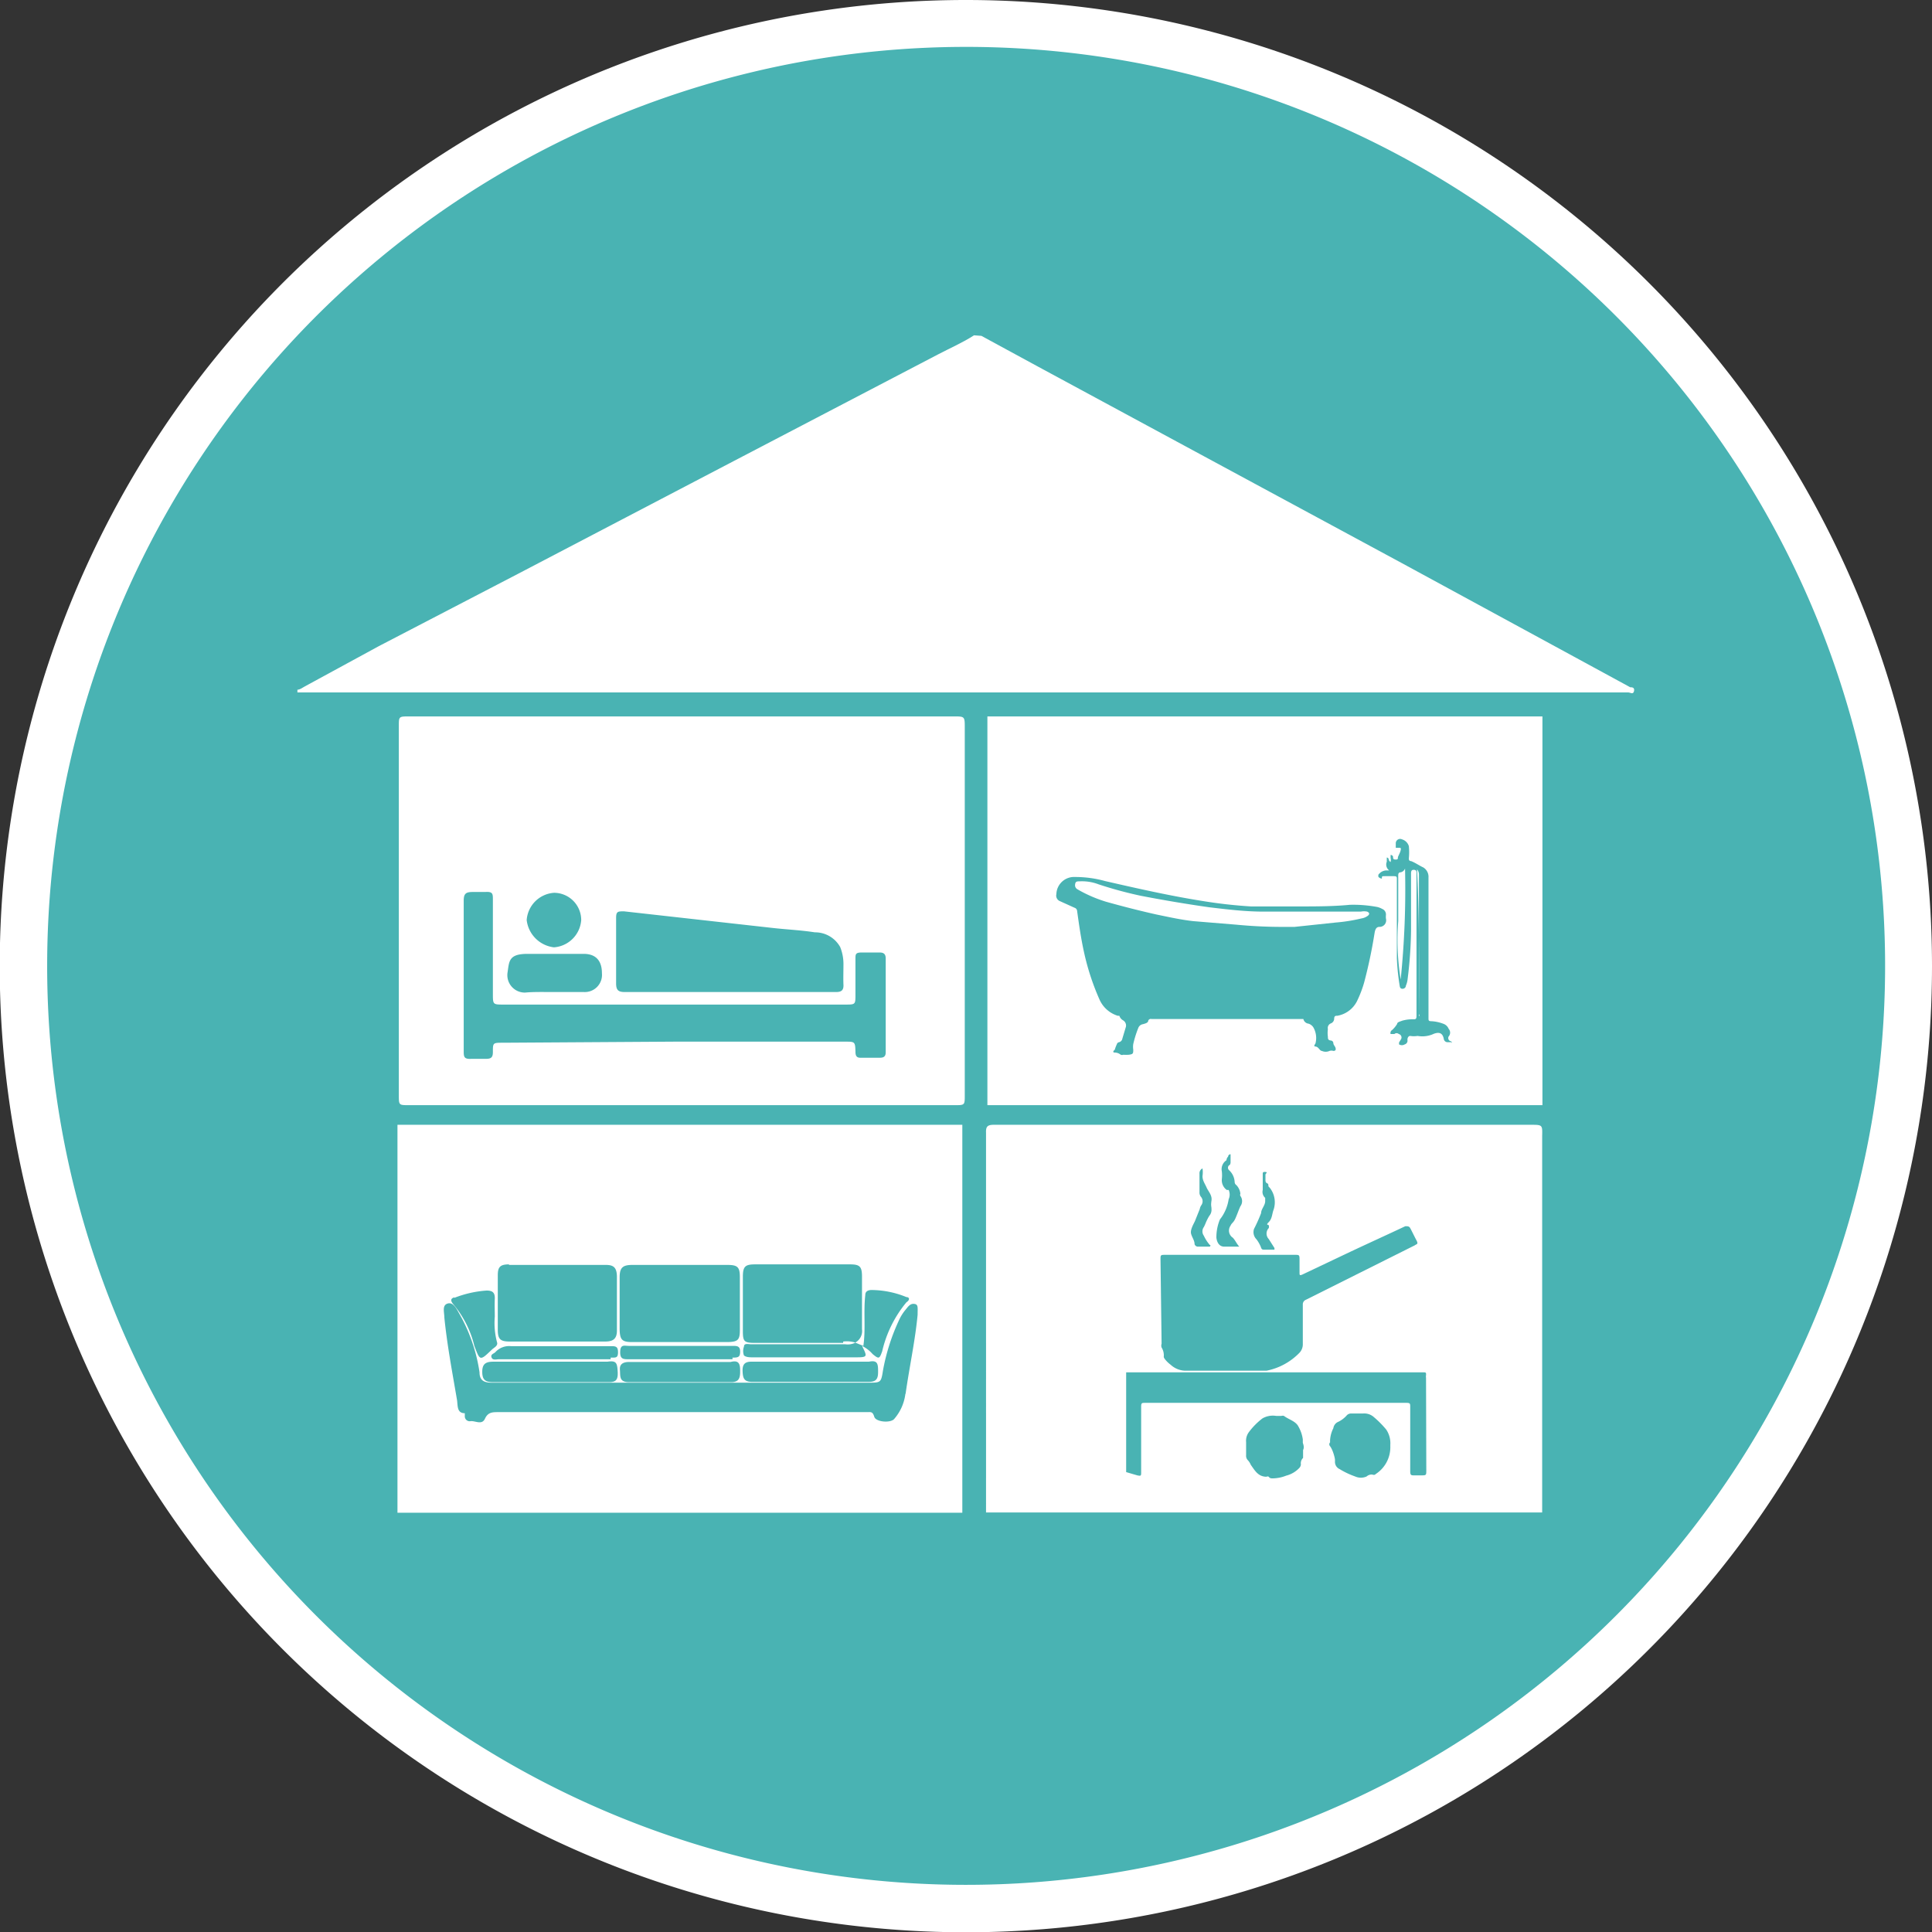
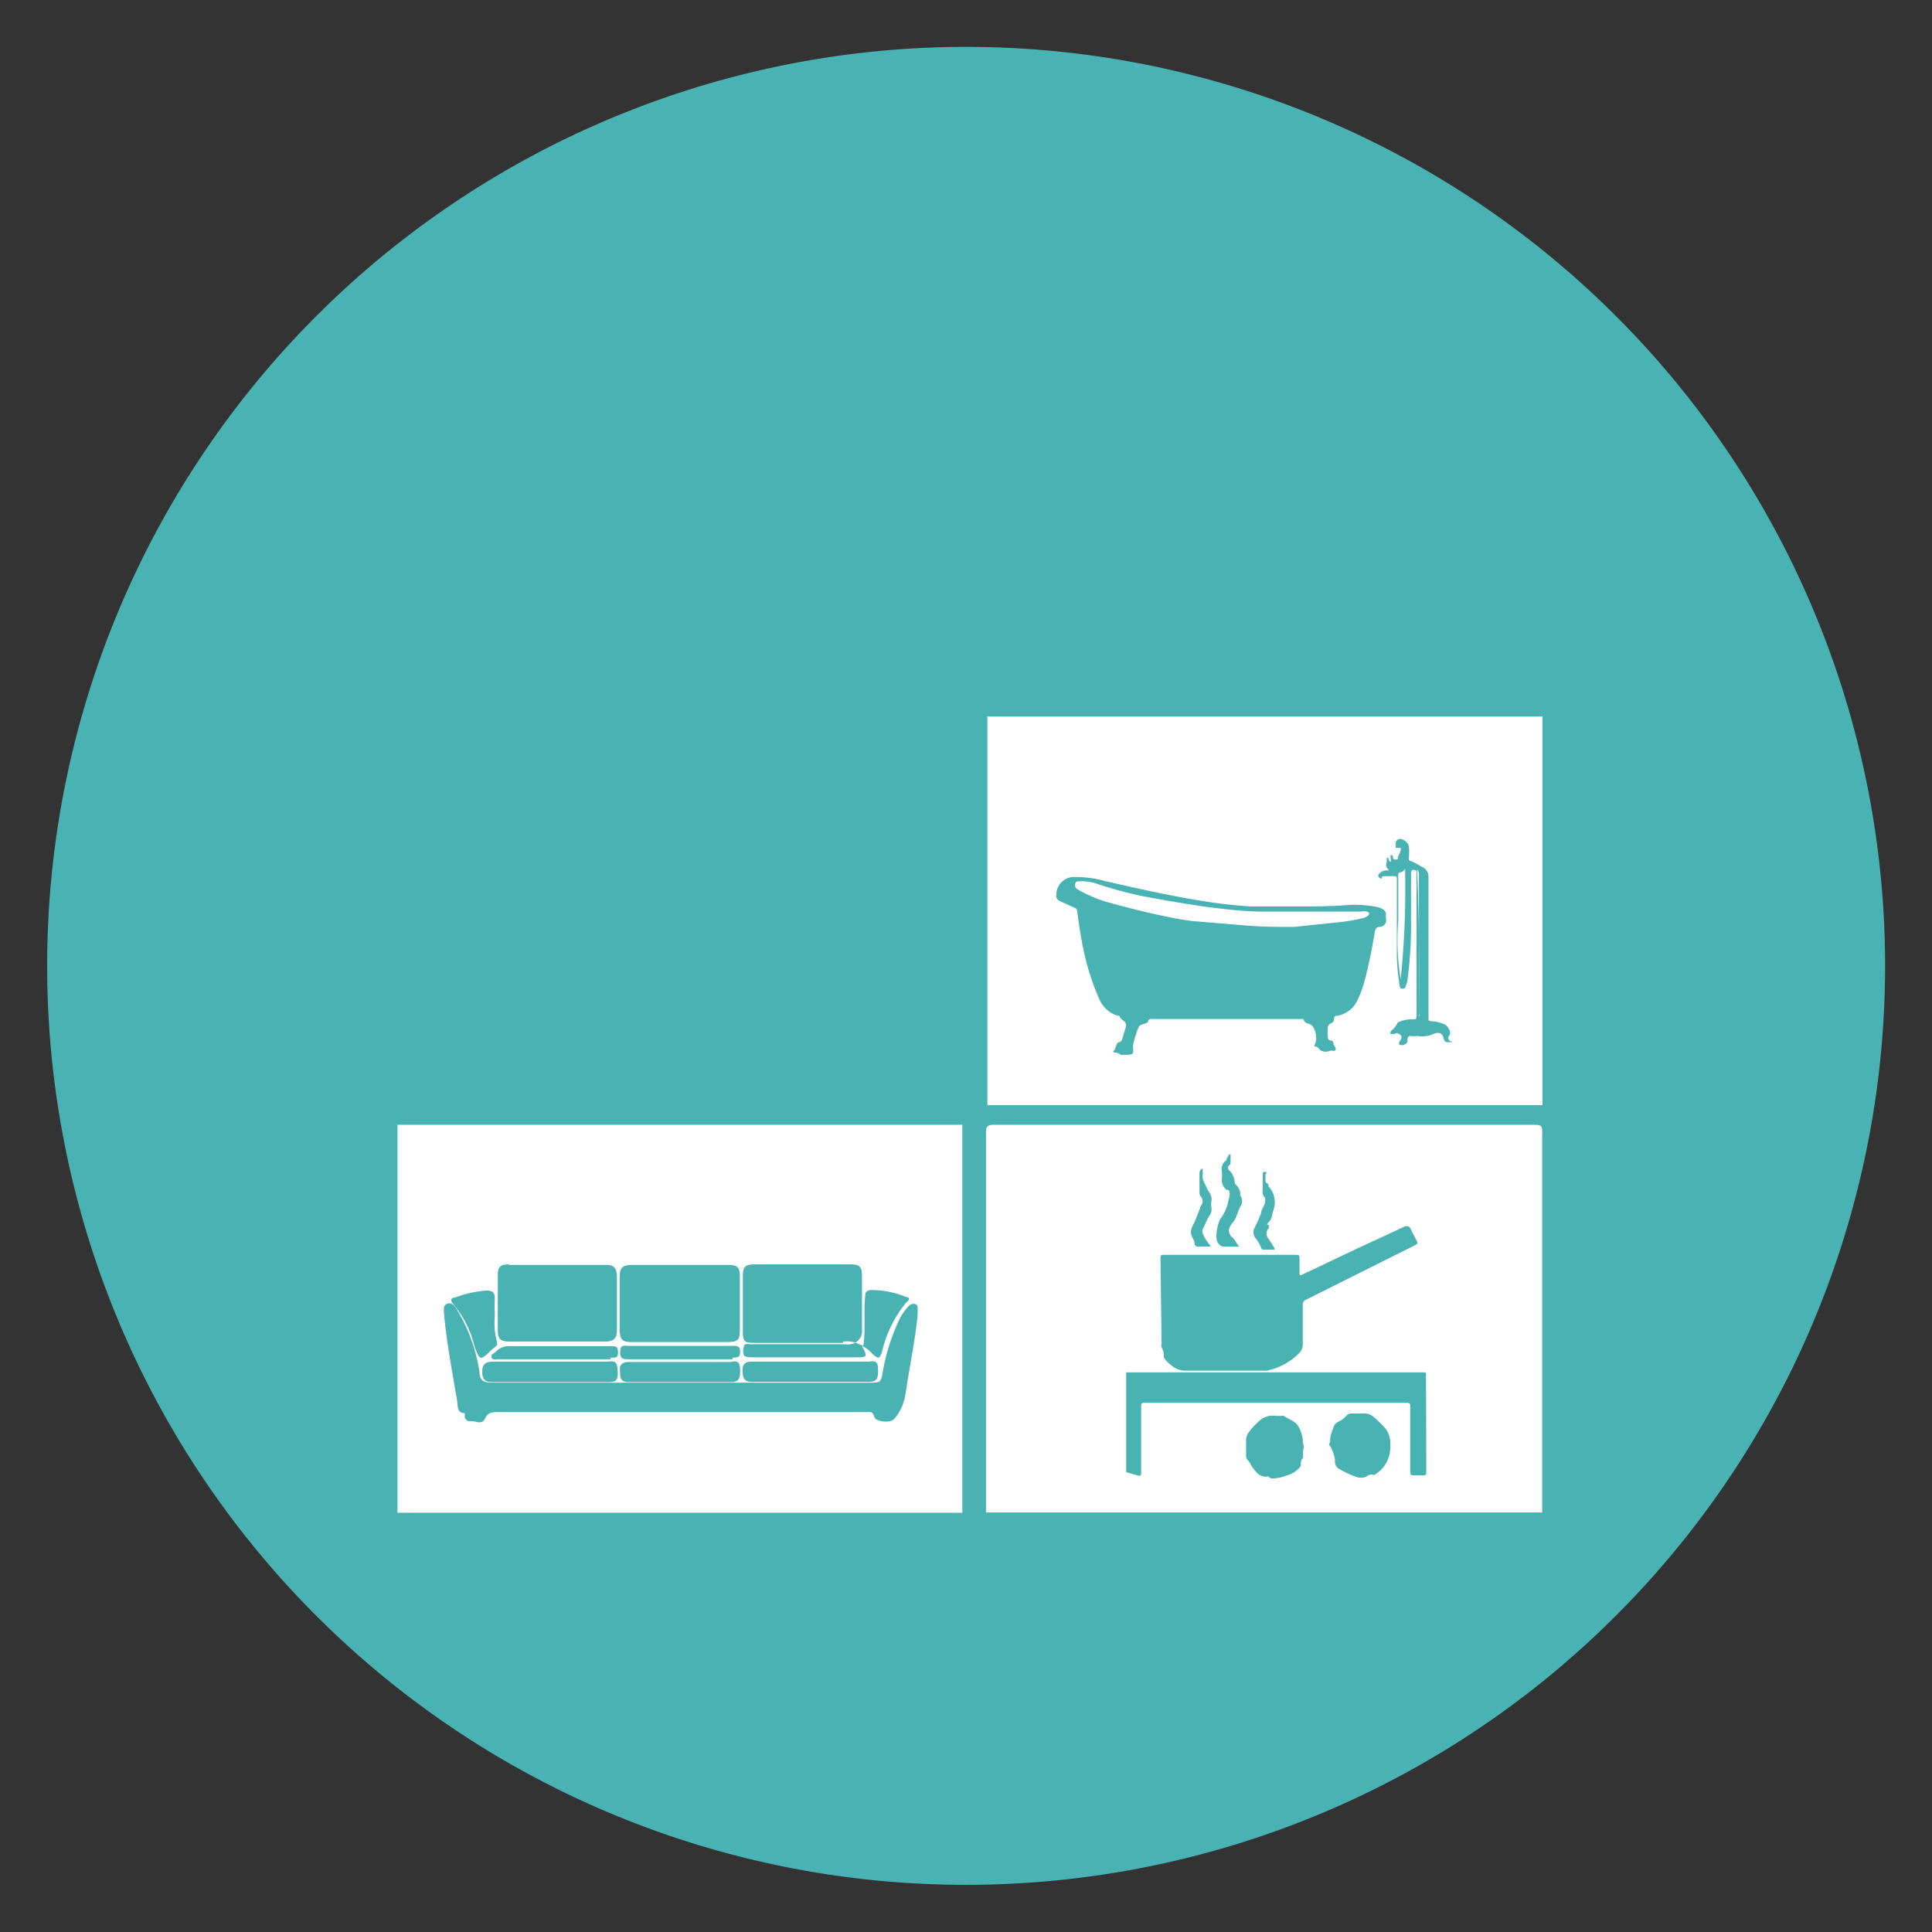
<svg xmlns="http://www.w3.org/2000/svg" viewBox="0 0 70.87 70.87">
  <rect x="0" y="0" width="70.87" height="70.87" fill="#333333" stroke="none" />
  <defs>
    <style>.cls-1,.cls-3{fill:#fff;}.cls-2{fill:#49b3b3;}.cls-3{fill-rule:evenodd;}</style>
  </defs>
  <title>closeAsset 601</title>
  <g id="Layer_2" data-name="Layer 2">
    <g id="图层_1" data-name="图层 1">
-       <path class="cls-1" d="M70.87,35.43A35.44,35.44,0,1,1,35.43,0,35.44,35.44,0,0,1,70.87,35.43Z" />
      <path class="cls-2" d="M1.73,35.43a33.71,33.71,0,1,1,33.7,33.71A33.7,33.7,0,0,1,1.73,35.43Z" />
-       <path class="cls-3" d="M36,12.32l2.08,1.13,6.09,3.29,7.26,3.92,5.52,3,2.85,1.55c.06,0,.17,0,.14.14s-.14.05-.21.05H10.91v-.1c.09,0,.18-.07.27-.12L13.9,23.7,19,21.05l7.92-4.14L34.41,13c.44-.23.9-.43,1.32-.7Z" />
-       <path class="cls-3" d="M24.93,40.54H15c-.37,0-.37,0-.37-.37V26.63c0-.34,0-.35.36-.35h20c.39,0,.4,0,.4.39v13.5c0,.37,0,.37-.37.37Zm-.19-2.33H31c.36,0,.37,0,.38.37,0,.16.05.23.21.22h.69c.15,0,.21-.06.21-.2V35.16c0-.16-.07-.22-.22-.22s-.45,0-.67,0-.22.07-.22.23v1.31c0,.37,0,.37-.38.37H18.48c-.4,0-.4,0-.4-.4V33c0-.21,0-.3-.28-.28h-.46c-.25,0-.33.06-.33.32,0,1.13,0,2.27,0,3.41,0,.7,0,1.39,0,2.09,0,.22,0,.32.29.3h.54c.19,0,.24-.07.24-.25,0-.34,0-.34.37-.34Zm2-1.82h3.93c.2,0,.28-.07.27-.27s0-.51,0-.76a1.67,1.67,0,0,0-.12-.62,1.05,1.05,0,0,0-.93-.54c-.51-.08-1-.1-1.54-.16l-5.46-.61c-.23,0-.29,0-.29.25,0,.8,0,1.6,0,2.39,0,.25.08.32.32.32Zm-6.42,0h1.1a.63.63,0,0,0,.66-.69c0-.41-.18-.71-.67-.71-.68,0-1.37,0-2.06,0s-.67.27-.73.67a.64.64,0,0,0,.64.75C19.58,36.38,19.94,36.39,20.29,36.39Zm0-3.64a1.08,1.08,0,0,0-1,1,1.14,1.14,0,0,0,1,1,1.08,1.08,0,0,0,1-1A1,1,0,0,0,20.3,32.75Z" />
      <path class="cls-3" d="M51.37,32c-.07,0-.08.06-.08.12,0,.56,0,1.12,0,1.67a9,9,0,0,0,.09,2.14,32.51,32.51,0,0,0,.16-4.07A.22.22,0,0,1,51.37,32Z" />
      <path class="cls-3" d="M50.15,33.44a.58.58,0,0,0-.23,0c-.37,0-.74,0-1.12,0h-.95c-.5,0-1,0-1.5,0-.67,0-1.33-.08-2-.16-.84-.12-1.67-.26-2.5-.42a14.85,14.85,0,0,1-1.55-.42,1.71,1.71,0,0,0-.71-.11c-.07,0-.14,0-.15.1a.17.17,0,0,0,.08.19,5,5,0,0,0,1.06.46c.61.17,1.23.33,1.86.47.44.09.88.19,1.34.24l1.58.13Q46.2,34,47,34c.17,0,.33,0,.49,0L49,33.84a6.13,6.13,0,0,0,.94-.15.51.51,0,0,0,.25-.11C50.24,33.53,50.24,33.48,50.15,33.44Z" />
      <path class="cls-3" d="M36.22,26.28V40.54H56.58V26.28ZM50.6,34c-.13,0-.16.12-.18.24a18,18,0,0,1-.38,1.8,4.22,4.22,0,0,1-.27.7,1,1,0,0,1-.71.52c-.07,0-.12,0-.12.12a.19.19,0,0,1-.12.16.18.18,0,0,0-.11.21,1,1,0,0,0,0,.28c0,.07,0,.13.12.14a.1.1,0,0,1,.08.09c0,.07.06.11.08.18s0,.11-.08.11a.23.23,0,0,0-.14,0,.34.34,0,0,1-.28,0c-.08,0-.12-.15-.23-.16s0-.09,0-.14a.78.78,0,0,0-.06-.52.33.33,0,0,0-.2-.18.22.22,0,0,1-.19-.17s0,0-.07,0l-1,0H45.08c-.53,0-1,0-1.58,0s-.84,0-1.26,0a.1.1,0,0,0-.12.06c0,.08-.12.11-.2.13a.22.22,0,0,0-.17.15,3.89,3.89,0,0,0-.18.58.67.67,0,0,0,0,.2c0,.14,0,.17-.16.19a1.2,1.2,0,0,1-.2,0,.15.15,0,0,1-.1,0,.35.35,0,0,0-.22-.08c-.07,0-.07-.05,0-.1a1.8,1.8,0,0,1,.08-.21.1.1,0,0,1,.08-.07.16.16,0,0,0,.12-.13l.12-.4a.22.22,0,0,0-.09-.27.3.3,0,0,1-.14-.17s0,0-.06,0a1.08,1.08,0,0,1-.67-.6,9,9,0,0,1-.57-1.75c-.11-.5-.18-1-.25-1.5a.13.13,0,0,0-.09-.11l-.53-.24a.22.22,0,0,1-.14-.26.65.65,0,0,1,.69-.63,4.11,4.11,0,0,1,1.1.15c1.18.27,2.37.54,3.57.73a17.62,17.62,0,0,0,1.78.2c.59,0,1.18,0,1.77,0s1.24,0,1.86-.06a4.77,4.77,0,0,1,1,.08.67.67,0,0,1,.18.07.22.22,0,0,1,.14.21.75.75,0,0,0,0,.15A.24.24,0,0,1,50.6,34Zm2.66,4.23s-.09,0-.15,0a.14.14,0,0,1-.15-.13c-.05-.23-.19-.24-.36-.18A1,1,0,0,1,52,38h0a.83.83,0,0,1-.27,0c-.07,0-.11.08-.1.16a.14.14,0,0,1-.1.15.2.2,0,0,1-.21,0s0,0,0-.07l.06-.1a.13.13,0,0,0-.07-.21.08.08,0,0,1,0,0,.12.12,0,0,0-.16,0c-.05,0-.1,0-.14,0a.13.13,0,0,1,.06-.15,1,1,0,0,0,.18-.22c0-.07.12-.09.19-.12a1.37,1.37,0,0,1,.4-.05c.08,0,.12,0,.12-.12s0-.45,0-.68c0-.91,0-1.82,0-2.73,0-.61,0-1.22,0-1.83,0-.05,0-.11-.07-.12s-.13,0-.13.12,0,.32,0,.48l0,1.63a15.73,15.73,0,0,1-.13,1.81.83.83,0,0,1-.06.21c0,.06-.06.12-.14.11s-.08-.08-.09-.13a8.14,8.14,0,0,1-.1-1c0-.39,0-.79,0-1.18s0-.69,0-1,0-.47,0-.71c0-.08,0-.11-.11-.11s-.22,0-.33,0-.11,0-.11.09a0,0,0,0,1,0,0,.19.19,0,0,1-.13-.07,0,0,0,0,1,0-.07.38.38,0,0,1,.27-.16l.11,0s.08,0,.08,0,0,0-.06,0a.27.27,0,0,1-.09-.32s0-.05,0-.08,0-.06,0-.07.05,0,.07.05a.13.13,0,0,0,.07.11.3.3,0,0,0,0-.15c0-.05,0-.08,0-.1s.08,0,.09.06v0c0,.06,0,.1.1.1s.07-.05.08-.09.08-.16.1-.25,0-.09-.07-.09l-.11,0s0,0,0,0,0-.13,0-.18a.16.16,0,0,1,.23-.13.37.37,0,0,1,.25.25,2.17,2.17,0,0,1,0,.44c0,.06,0,.1.09.11h0c.15.06.29.16.44.23a.4.4,0,0,1,.19.37c0,.57,0,1.13,0,1.69s0,1.41,0,2.11c0,.45,0,.9,0,1.35,0,.09,0,.12.11.12a1.46,1.46,0,0,1,.45.1.32.32,0,0,1,.18.18,0,0,0,0,0,0,0,.21.21,0,0,1,0,.28.12.12,0,0,0,.06.17l0,0S53.29,38.21,53.26,38.27Z" />
      <path class="cls-3" d="M52.05,37.27c.05,0,0-.06,0-.08,0-.53,0-1.06,0-1.58,0-.81,0-1.63,0-2.45,0-.36,0-.72,0-1.08a.28.28,0,0,0-.07-.19C52.07,33.71,52.06,35.49,52.05,37.27Z" />
      <path class="cls-3" d="M56.15,41.26H36.45c-.24,0-.29.08-.28.3V55.48h20.4c0-.11,0-.21,0-.32V41.67C56.58,41.26,56.58,41.26,56.15,41.26ZM46,45.08a5.78,5.78,0,0,0,.26-.58c0-.15.15-.28.15-.44s0-.09,0-.12a.29.29,0,0,1-.09-.29v-.46s0-.09,0-.13,0-.08.1-.07,0,.06,0,.1v.18c0,.06,0,.11.07.14s0,.1.08.15a.86.86,0,0,1,.15.81c-.06.15-.05.33-.18.46s0,.08,0,.12a.16.16,0,0,1,0,.1.29.29,0,0,0,0,.4l.21.33s0,.06,0,.06h-.37c-.07,0-.1,0-.13-.1a1.28,1.28,0,0,0-.16-.28A.37.37,0,0,1,46,45.08Zm-1-1.43a.44.44,0,0,1-.18-.4,1.31,1.31,0,0,0,0-.28.39.39,0,0,1,.17-.41s0-.08.06-.13a.09.09,0,0,1,.09-.09s0,.06,0,.1v.2s0,.09-.06.11a.12.12,0,0,0,0,.17.63.63,0,0,1,.21.44s0,.07.06.11a.53.53,0,0,1,.15.32.09.09,0,0,0,0,.08.32.32,0,0,1,0,.38c-.07.15-.12.31-.19.46s-.13.15-.17.25a.31.31,0,0,0,.08.44c.09.09.14.22.24.33-.2,0-.37,0-.55,0s-.27-.15-.29-.33a1.7,1.7,0,0,1,.13-.67s0,0,.06-.08a1.58,1.58,0,0,0,.26-.66A.41.41,0,0,0,45.07,43.65ZM43.83,44.8l.18-.45a.35.35,0,0,1,.05-.13.25.25,0,0,0,0-.31.25.25,0,0,1-.06-.18v-.67a.2.2,0,0,1,.11-.2.9.9,0,0,1,0,.28c0,.17.09.28.15.42s.21.28.18.48,0,.2,0,.31a.34.34,0,0,1-.08.25,1.83,1.83,0,0,0-.14.28,1.39,1.39,0,0,1-.06.13.27.27,0,0,0,0,.32,1.41,1.41,0,0,0,.22.34c.05,0,0,.06,0,.06h-.43a.13.13,0,0,1-.13-.09c0-.14-.1-.26-.13-.39S43.76,44.94,43.83,44.8Zm-1.26,1.4c0-.16,0-.17.17-.17h4.75c.17,0,.18,0,.18.18v.47c0,.09,0,.12.11.07l1.77-.84c.66-.31,1.32-.61,2-.93.09,0,.14,0,.18.07s.15.3.23.45,0,.13-.06.18l-2,1-2,1a.18.18,0,0,0-.11.18c0,.49,0,1,0,1.47a.45.45,0,0,1-.12.29,2.3,2.3,0,0,1-1.21.66h-3a.82.82,0,0,1-.52-.22,1.09,1.09,0,0,1-.19-.18s-.07-.08-.06-.12a.54.54,0,0,0-.08-.33.22.22,0,0,1,0-.14Zm5.23,7s0,.09,0,.13,0,.11,0,.15a.27.27,0,0,0-.08.24.22.22,0,0,1-.06.13,1,1,0,0,1-.48.28,1.38,1.38,0,0,1-.49.1c-.06,0-.11,0-.15-.06a.08.08,0,0,0-.08,0c-.31,0-.43-.23-.58-.44a.54.54,0,0,0-.1-.16.23.23,0,0,1-.07-.19c0-.16,0-.32,0-.48a.53.53,0,0,1,.09-.35,2.51,2.51,0,0,1,.51-.52.76.76,0,0,1,.51-.09H47a.15.15,0,0,1,.1,0c.17.13.43.19.53.39a1.31,1.31,0,0,1,.16.47s0,.1,0,.12S47.86,53.08,47.8,53.19Zm2.65.89a.14.14,0,0,1-.11,0,.28.28,0,0,0-.21.07.51.51,0,0,1-.42,0,3,3,0,0,1-.57-.27.29.29,0,0,1-.17-.28s0,0,0-.06-.07-.35-.18-.5a.1.1,0,0,1,0-.14s0-.06,0-.08a1.11,1.11,0,0,1,.12-.44.3.3,0,0,1,.15-.22,1,1,0,0,0,.35-.26.22.22,0,0,1,.16-.06H50a.53.53,0,0,1,.37.11,3.63,3.63,0,0,1,.48.48A.9.9,0,0,1,51,53v.06A1.17,1.17,0,0,1,50.45,54.08Zm1.87-.16c0,.19,0,.19-.2.19h-.24c-.11,0-.15,0-.15-.15V51.61c0-.12,0-.15-.14-.15H42c-.11,0-.14,0-.14.14V54c0,.13,0,.15-.14.12L41.31,54V50.34h10.9c.08,0,.11,0,.1.1s0,.07,0,.11Z" />
      <path class="cls-3" d="M14.58,41.26V55.49H35.3V41.26Zm16.35,8H27.69c-.39,0-.44-.05-.44-.43V46.84c0-.38.08-.46.45-.46h3.48c.36,0,.44.08.44.45v1.93a.48.48,0,0,1-.25.49h0l.3.12h0c.09-.62,0-1.24.07-1.86,0-.13.08-.18.21-.19a3.43,3.43,0,0,1,1.3.26c.11,0,.14.1,0,.19a4.35,4.35,0,0,0-.89,1.8c-.1.28-.12.29-.35.1a1.27,1.27,0,0,0-.39-.3h0c.21.42.21.42-.3.42H27.62c-.11,0-.25,0-.33-.07a.45.45,0,0,1,0-.32c0-.14.16-.09.25-.09H31a.63.63,0,0,0,.38-.06h0A1.08,1.08,0,0,0,30.93,49.21Zm1.28,1.07c0,.25-.07.36-.34.36H29.73c-.71,0-1.43,0-2.14,0-.3,0-.34-.14-.35-.39s.08-.36.35-.35h4.28C32.17,49.89,32.21,50,32.21,50.28Zm-5.06,0c0,.26-.08.38-.36.37-.61,0-1.23,0-1.84,0s-1.25,0-1.88,0c-.37,0-.31-.23-.33-.45s.13-.29.34-.29c1.24,0,2.48,0,3.72,0C27.08,49.89,27.15,50,27.15,50.27Zm-.28-.47H23.06c-.19,0-.32,0-.31-.28s.16-.21.32-.21h3.8c.16,0,.28,0,.28.21S27.07,49.8,26.87,49.8Zm-4.14-3c0-.36.11-.46.47-.46h3.48c.38,0,.46.08.46.45,0,.65,0,1.29,0,1.94,0,.36-.07.43-.44.44H23.19c-.37,0-.45-.08-.46-.46Zm-.33,3H18.3c-.09,0-.23.05-.27-.07s.09-.13.15-.2a.68.68,0,0,1,.56-.21H22.4c.17,0,.27,0,.27.22S22.59,49.8,22.4,49.8Zm.26.54c0,.29-.16.3-.36.3H18.08c-.29,0-.39-.1-.39-.38s.12-.37.4-.37c.69,0,1.38,0,2.08,0h2.11C22.62,49.9,22.64,50,22.66,50.34Zm-4-4h3.57c.29,0,.39.11.4.41,0,.68,0,1.35,0,2,0,.31-.15.4-.43.4H18.69c-.34,0-.43-.09-.43-.43,0-.67,0-1.33,0-2C18.26,46.47,18.35,46.38,18.68,46.38Zm-2,1.21a4,4,0,0,1,1.19-.27c.21,0,.31.07.3.3s0,.42,0,.66a2.75,2.75,0,0,0,.08.93c.05.14-.11.2-.19.28-.44.42-.43.41-.64-.14a3.75,3.75,0,0,0-.79-1.55C16.51,47.69,16.55,47.62,16.67,47.59Zm16.55,3.53a1.72,1.72,0,0,1-.4.9c-.12.17-.68.13-.74-.07s-.13-.17-.26-.17H18.27c-.2,0-.37,0-.48.24s-.34.08-.52.09a.18.18,0,0,1-.22-.18s0-.11,0-.11c-.31,0-.25-.31-.29-.51-.17-1-.36-2-.46-3,0-.19-.09-.44.11-.51s.32.16.41.32a6.15,6.15,0,0,1,.77,2.2c0,.3.17.38.45.38l4.7,0,8.91,0h.2c.46,0,.47,0,.54-.45A7.54,7.54,0,0,1,33,48.38a1.63,1.63,0,0,1,.23-.35c.08-.1.16-.22.31-.2s.12.13.12.4C33.57,49.18,33.36,50.14,33.22,51.12Z" />
    </g>
  </g>
</svg>